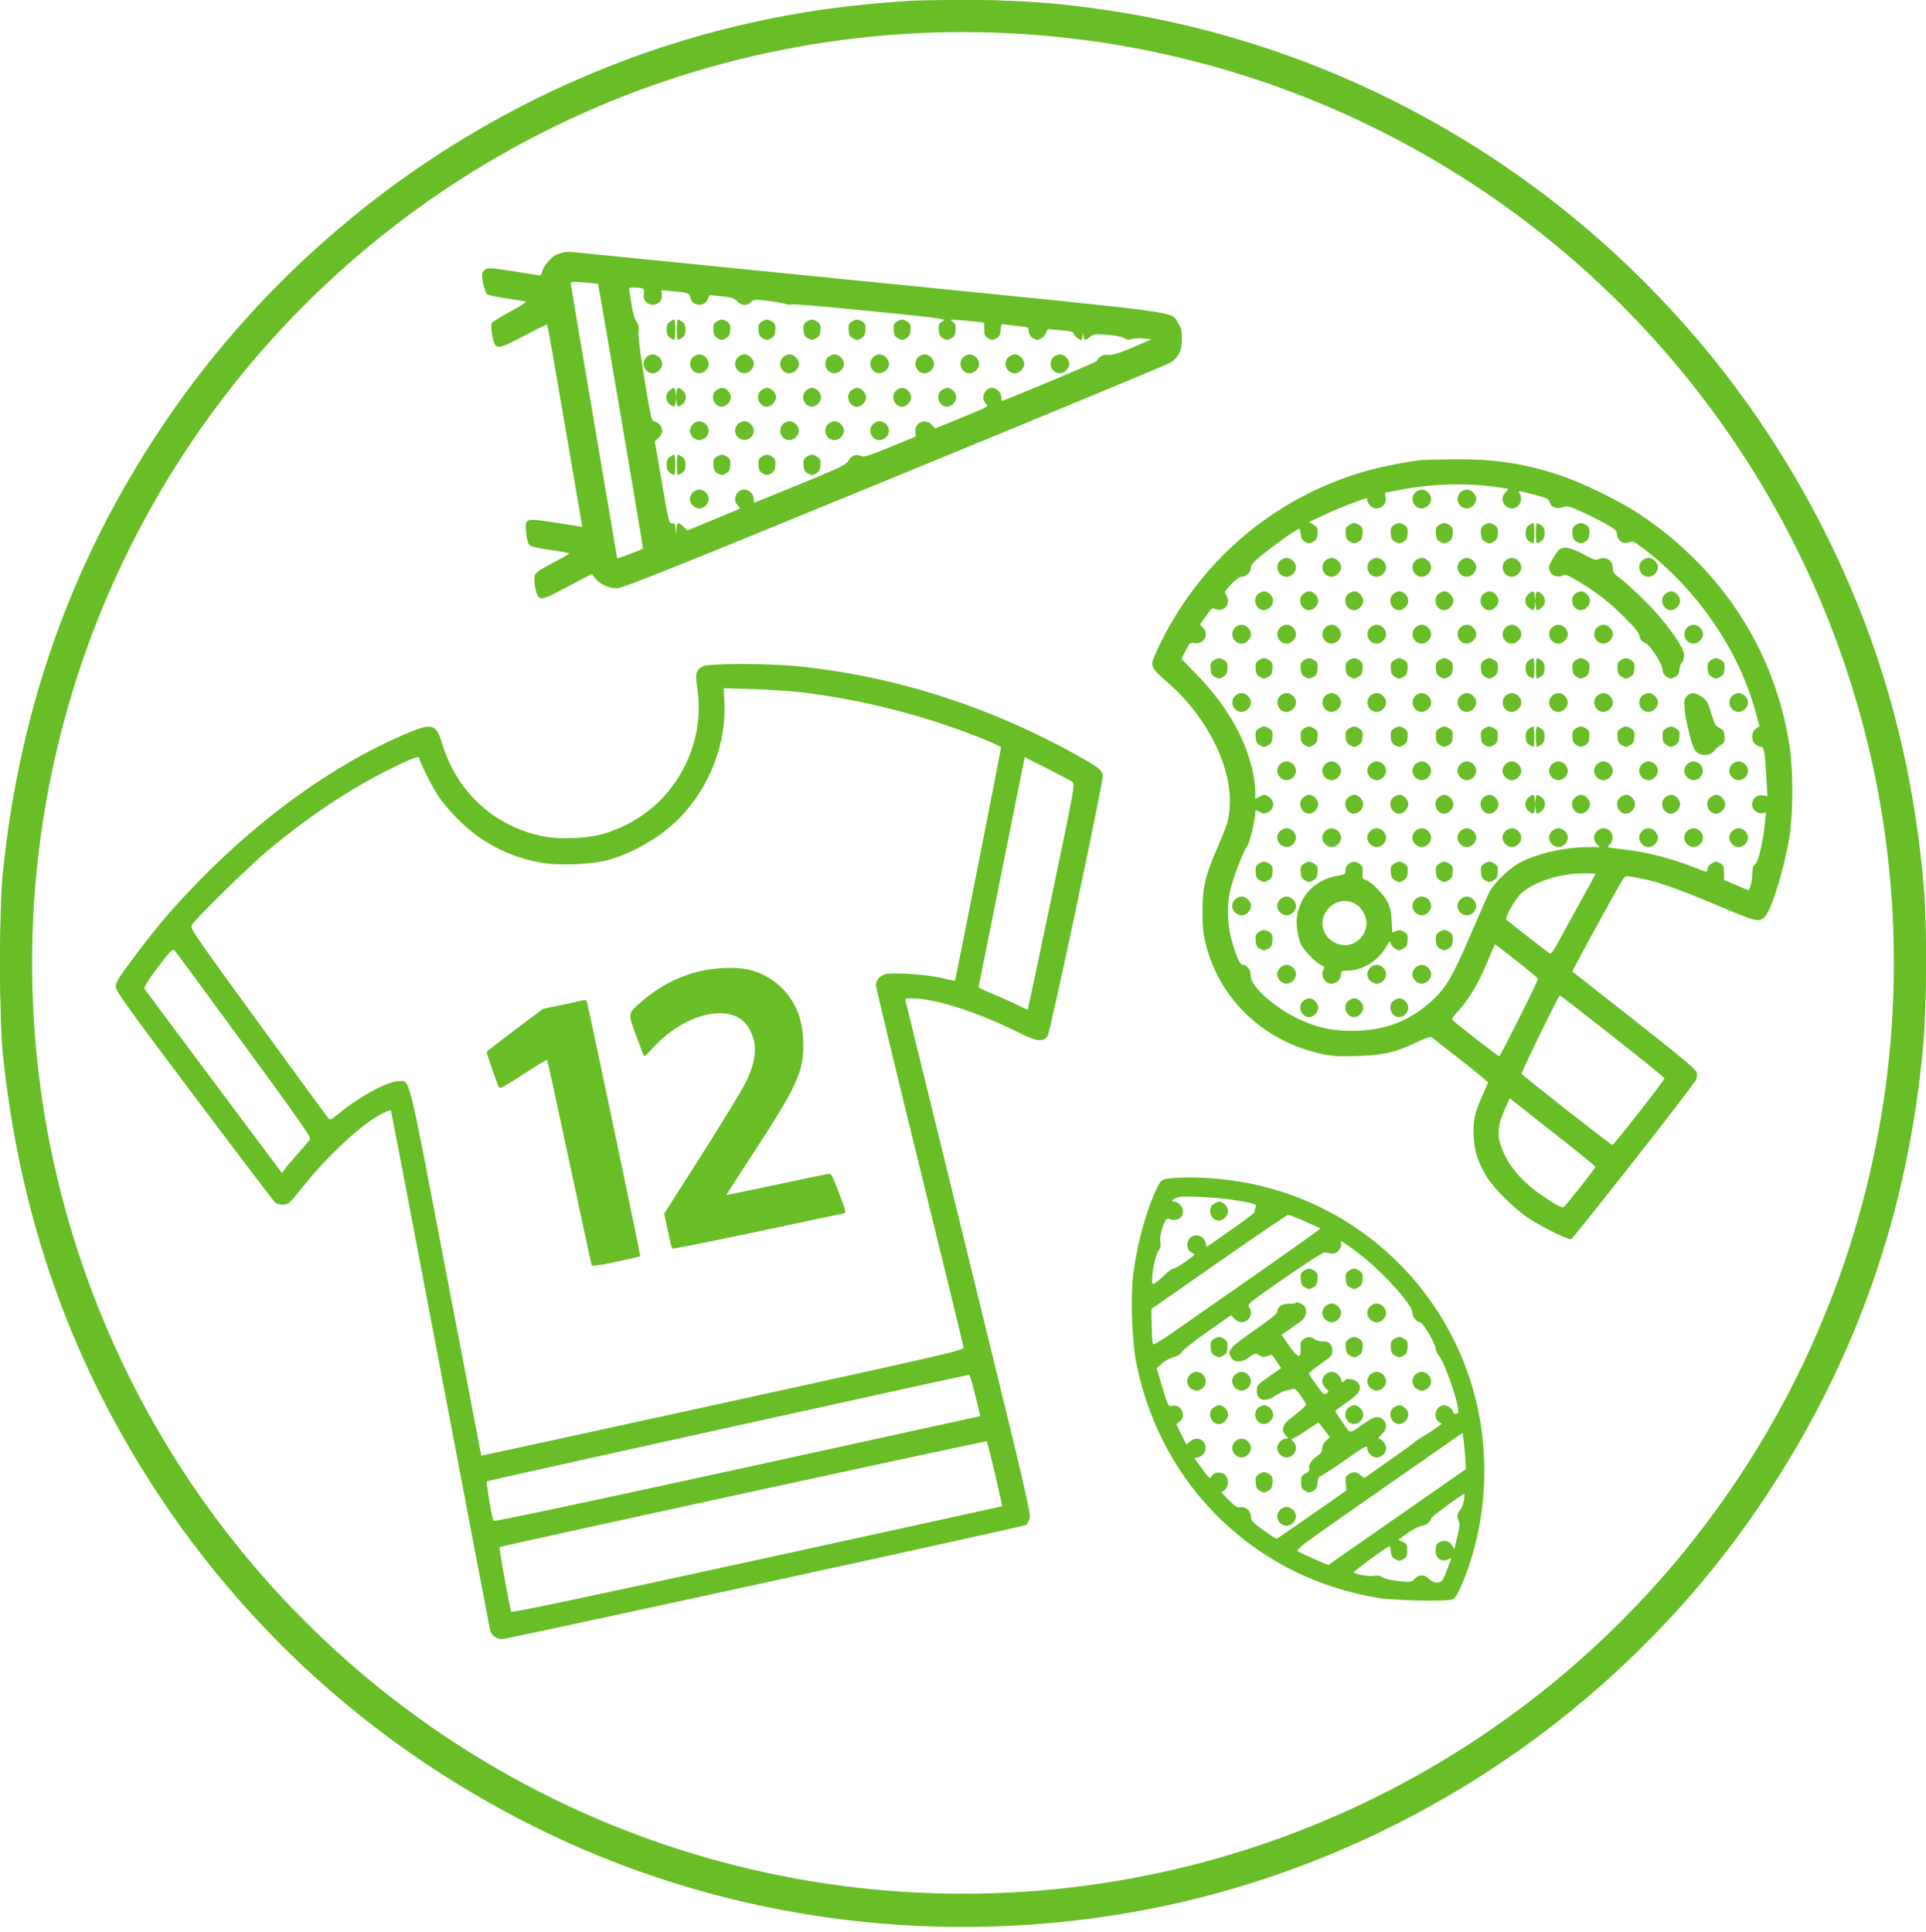
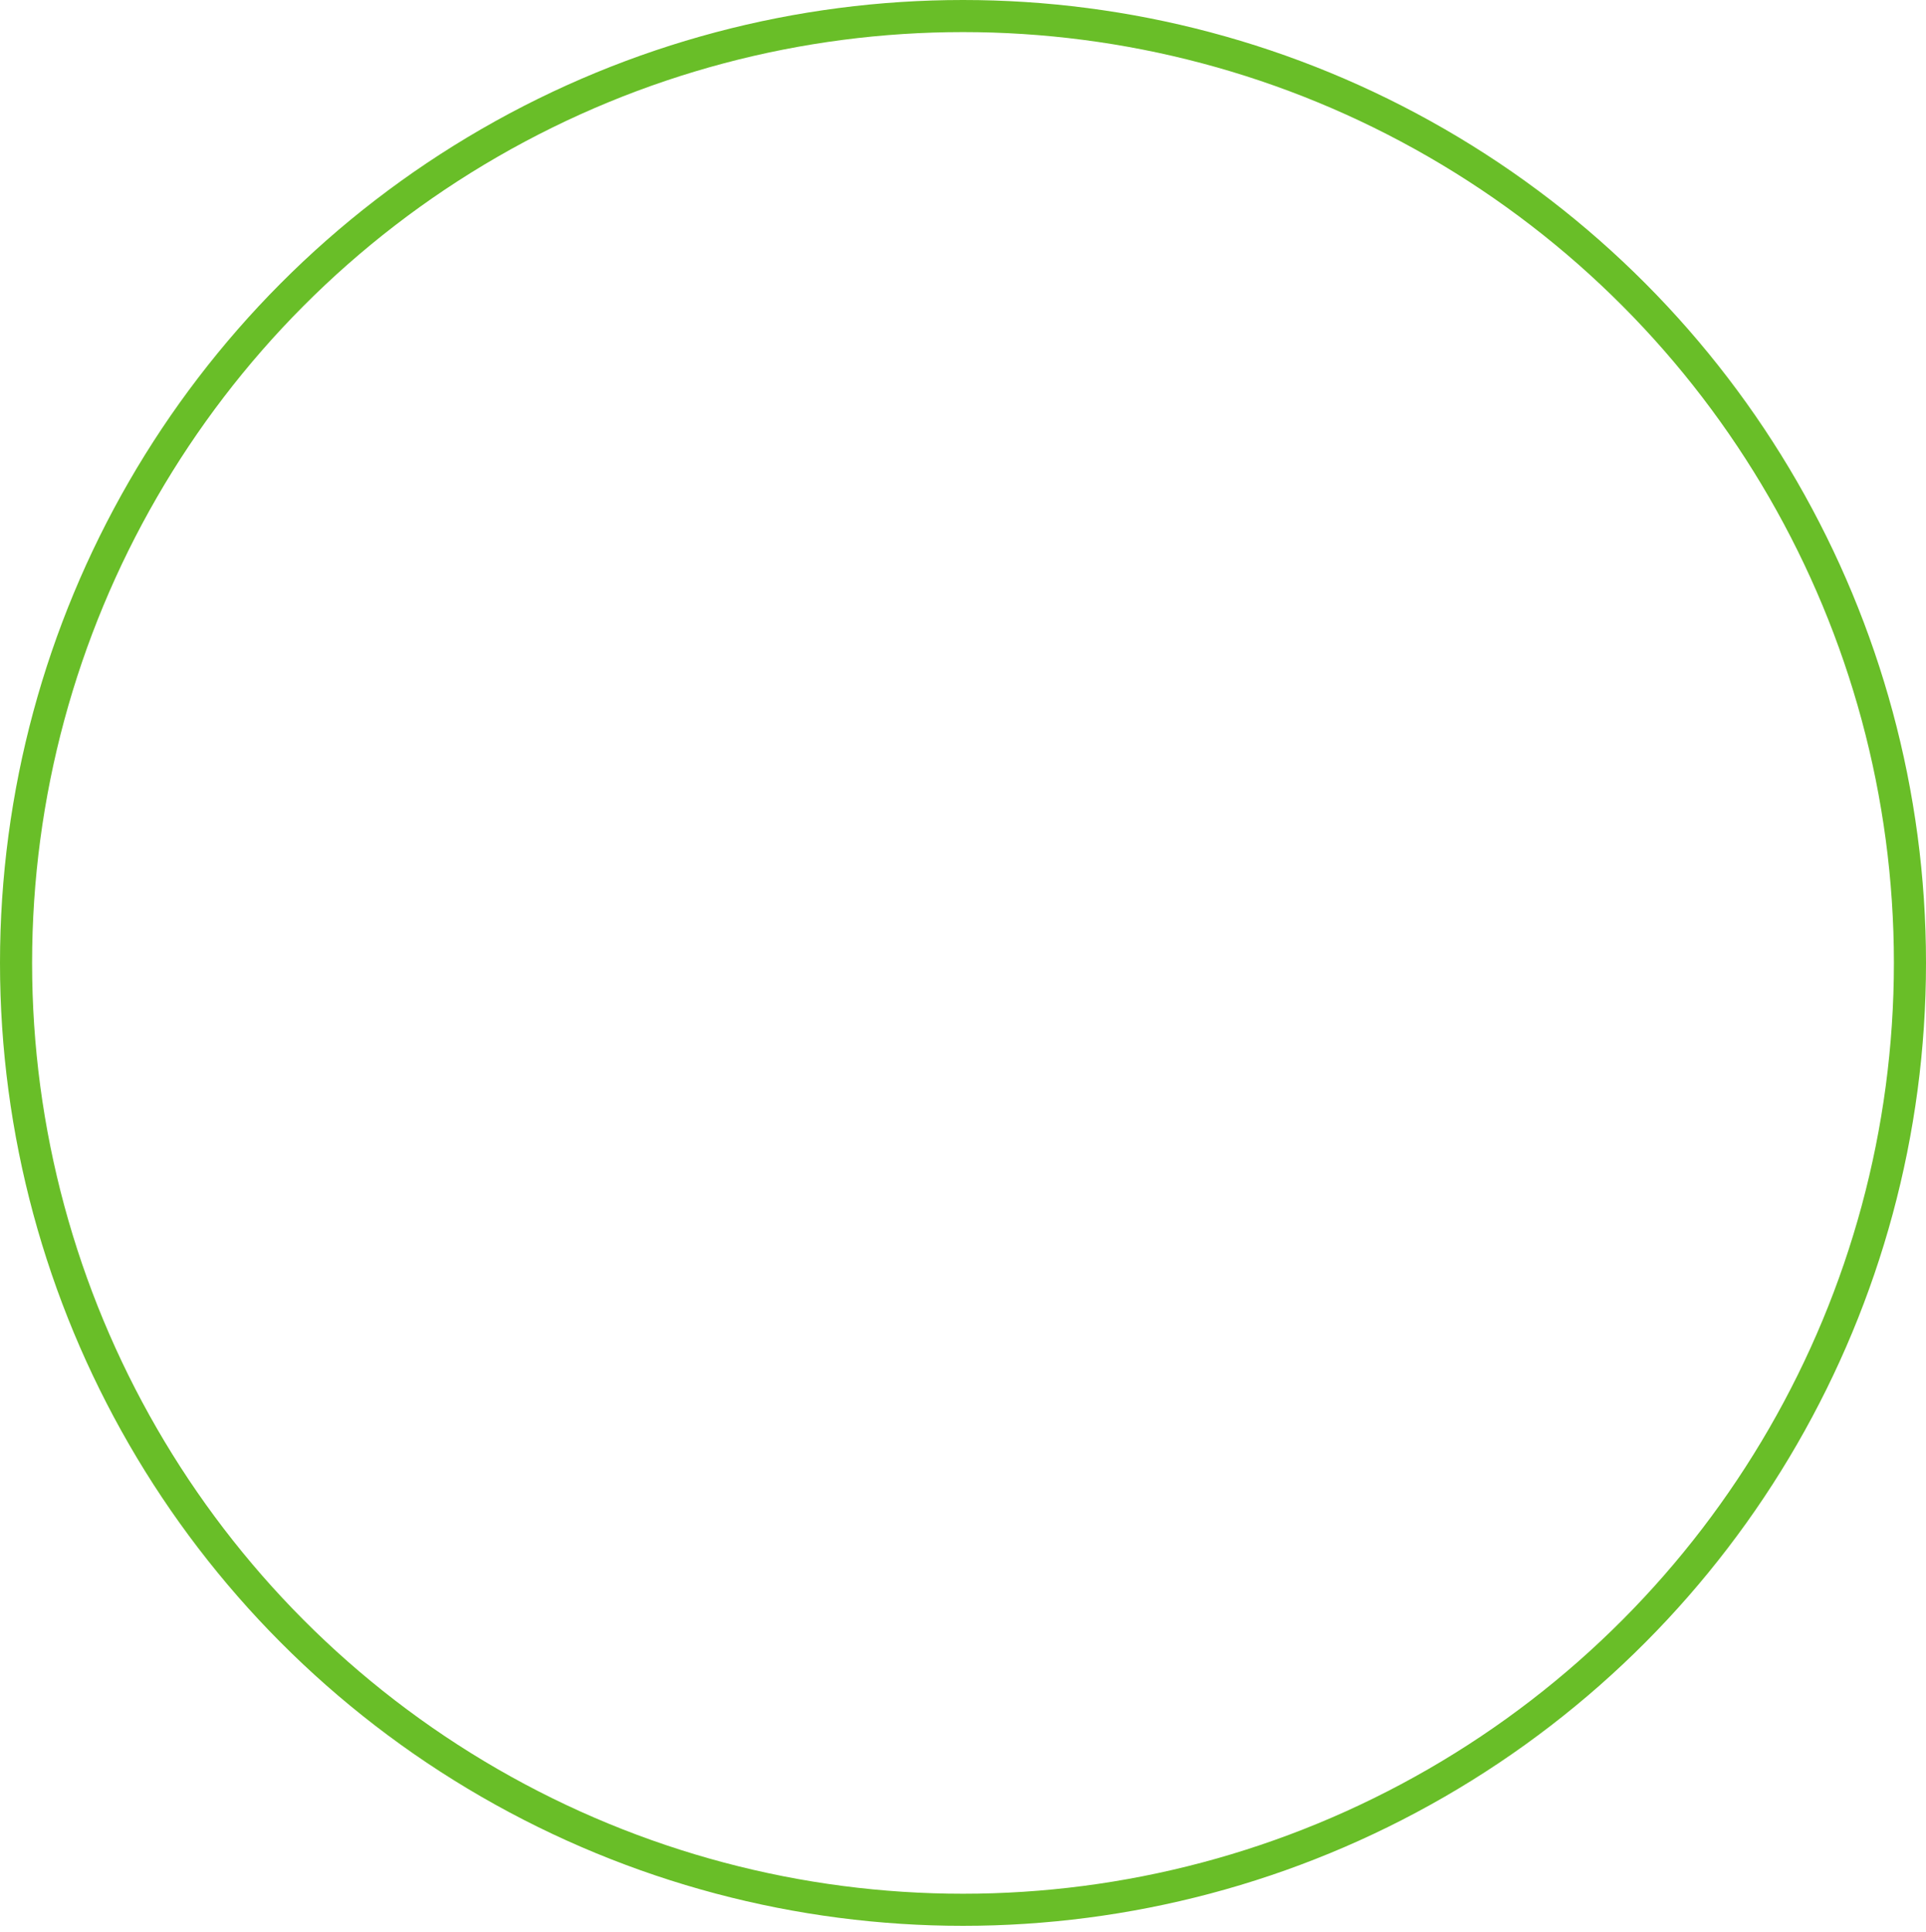
<svg xmlns="http://www.w3.org/2000/svg" fill="none" height="301" viewBox="0 0 300 301" width="300">
  <circle cx="150" cy="150" r="147.5" stroke="#69be28" stroke-width="5" />
-   <path clip-rule="evenodd" d="m141.871.113c-10.036.68-17.012 1.649-25.227 3.503-37.24 8.406-70.258 31.141-91.544 63.034-13.967 20.927-22.045 43.647-24.667 69.385-.579 5.681-.576 22.367.005 28.075 2.081 20.456 7.734 39.298 16.941 56.467 14.95 27.878 37.517 49.814 65.798 63.956 28.262 14.133 60.791 18.875 92.428 13.475 40.156-6.853 76.457-30.441 99.096-64.391 14.421-21.626 22.557-44.858 24.898-71.092.478-5.357.543-18.517.118-23.66-1.706-20.613-6.734-38.704-15.669-56.375-21.903-43.315-63.331-73.491-110.933-80.803-8.214-1.262-14.916-1.737-23.734-1.683-3.57.022-6.95.071-7.51.109zm20.829 4.487c18.775 1.697 36.431 6.74 53.093 15.166 14.485 7.325 27.171 16.638 38.602 28.34 34.038 34.844 48.358 83.917 38.463 131.806-3.609 17.465-10.858 34.985-20.678 49.974-21.572 32.929-55.398 55.764-93.866 63.368-21.442 4.238-43.487 3.627-64.631-1.79-29.454-7.547-55.788-24.13-75.502-47.546-17.534-20.827-28.832-46.045-32.71-73.016-1.69-11.75-1.934-24.912-.677-36.452 4.384-40.228 24.834-76.312 57.154-100.85 22.823-17.327 50.235-27.457 79.356-29.324 4.467-.287 16.688-.102 21.395.324zm-75.054 34.741c-.373.091-.894.282-1.158.423-.757.407-1.905 1.835-2.048 2.546-.111.557-.215.634-.726.542-.328-.059-2.176-.352-4.106-.65-3.101-.479-3.569-.503-4.019-.215-.28.179-.509.514-.509.743 0 .987.485 2.876.799 3.11.188.14 1.536.427 2.997.639s2.809.435 2.996.496c.199.066-.776.706-2.356 1.547-1.483.789-2.791 1.606-2.908 1.814-.251.449.136 2.95.53 3.425.467.562 1.172.333 4.605-1.498 1.859-.992 3.429-1.754 3.489-1.695.059.06 1.258 6.859 2.663 15.109 1.406 8.251 2.613 15.314 2.684 15.697l.128.696-4.008-.625c-4.974-.775-4.942-.784-4.756 1.435.08.96.273 1.742.488 1.98.255.282 1.185.51 3.294.808 1.616.229 2.939.476 2.939.549 0 .073-1.044.681-2.321 1.35-2.922 1.532-3.115 1.699-3.108 2.712.008 1.164.364 2.546.714 2.768.561.356.987.197 4.605-1.72l3.619-1.917.548.7c.698.891 2.116 1.537 3.388 1.544.802.004 9.084-3.317 43.244-17.341 23.238-9.54 42.566-17.554 42.951-17.809 1.306-.865 1.791-1.86 1.791-3.674 0-1.376-.091-1.755-.608-2.536-1.225-1.851 2.308-1.38-47.959-6.395-24.966-2.491-45.8-4.573-46.298-4.627-.498-.054-1.211-.023-1.585.069zm5.501 4.884c.091.083 7.071 41.165 7.005 41.227-.176.164-4.016 1.621-4.016 1.524 0-.066-1.63-9.688-3.623-21.382-1.992-11.694-3.623-21.373-3.623-21.509 0-.172.636-.197 2.094-.084 1.152.089 2.124.19 2.161.223zm6.916.699c.246.094.307.339.219.88-.092.569-.006.864.357 1.228.995.995 2.662.217 2.462-1.148l-.1-.676 1.606.144c2.622.236 2.782.293 2.932 1.041.259 1.295 2.165 1.481 2.688.262.146-.339.276-.639.29-.668.013-.028.869.045 1.902.163 1.563.178 1.967.31 2.409.787.638.688 1.517.742 2.128.131.411-.411.593-.426 2.547-.218 1.157.123 2.378.332 2.712.464.334.132.895.182 1.245.111.351-.071 5.907.404 12.348 1.054 11.502 1.162 11.698 1.19 11.024 1.576-.617.354-.679.489-.616 1.351.056.773.19 1.025.692 1.305.56.312.686.312 1.246 0 .497-.277.636-.534.691-1.28.056-.759-.029-1.006-.453-1.317-.502-.369-.457-.378 1.177-.238.934.08 2.156.202 2.717.27l1.018.125v1.044c0 .902.085 1.091.623 1.394.56.315.685.315 1.245.003.504-.281.636-.531.693-1.317.067-.918.103-.964.679-.856.335.063 1.291.179 2.124.258 1.499.142 1.516.151 1.585.856.049.5.255.815.693 1.059.556.31.687.31 1.235.004.338-.189.676-.596.751-.906.076-.309.284-.545.462-.524.179.022 1.115.107 2.08.189 1.253.107 1.754.238 1.754.458 0 .3.832 1.012 1.183 1.012.097 0 .191-.28.21-.623l.034-.623.094.623c.113.748.27.769 1.061.146.556-.437.776-.463 2.685-.312 1.247.099 2.296.306 2.618.517.398.261.695.297 1.138.142.33-.116 1.16-.155 1.845-.086l1.245.124-.905.406c-3.568 1.6-5.134 2.14-5.863 2.022-.73-.119-1.47.297-1.75.983-.068.165-14.443 6.189-14.77 6.189-.048 0-.088-.274-.088-.609 0-.665-.757-1.429-1.415-1.429-1.225 0-1.882 1.746-.943 2.506.458.371.345.435-3.739 2.107l-4.212 1.724-.523-.565c-1.019-1.099-2.69-.383-2.542 1.089l.072.718-4.004 1.646c-3.548 1.458-4.071 1.616-4.585 1.381-.748-.341-1.561.005-1.977.84-.257.516-1.356 1.038-7.415 3.523-3.912 1.604-7.147 2.917-7.188 2.917s-.075-.255-.075-.566-.204-.77-.453-1.019c-.249-.249-.708-.453-1.019-.453-1.262 0-1.916 1.593-1.021 2.489.45.45.45.451-.283.753-.403.166-2.275.939-4.159 1.717l-3.426 1.415-.583-.583c-.813-.814-1.05-.732-1.095.379l-.04.962-.086-.957c-.075-.821-.156-.95-.572-.906-.463.049-.534-.239-1.582-6.365l-1.097-6.417.576-.534c.327-.303.576-.784.576-1.111 0-.663-.719-1.482-1.302-1.482-.344 0-.537-.864-1.458-6.509-.667-4.084-1.017-6.86-.941-7.451.093-.715.013-1.097-.329-1.585-.266-.379-.561-1.386-.719-2.454-.147-.996-.322-2.04-.388-2.321-.109-.464-.038-.509.792-.509.501 0 1.065.059 1.253.131zm4.275 5.203c-.374.261-.504.58-.504 1.232 0 .653.13.971.504 1.232.276.194.582.352.679.352s.176-.713.176-1.585c0-.872-.079-1.585-.176-1.585s-.403.159-.679.352zm1.081 1.232c0 .872.079 1.585.176 1.585s.403-.159.679-.352c.374-.261.504-.58.504-1.232 0-.653-.13-.971-.504-1.232-.276-.194-.582-.352-.679-.352s-.176.713-.176 1.585zm6.152-1.224c-.42.294-.503.535-.447 1.295.055.747.193 1.003.691 1.28.559.312.686.312 1.245 0 .498-.277.637-.534.692-1.28.055-.76-.028-1.001-.447-1.295-.283-.199-.674-.361-.867-.361-.194 0-.584.162-.867.361zm7.018 0c-.419.294-.502.535-.446 1.295.054.747.193 1.003.691 1.28.559.312.686.312 1.245 0 .498-.277.637-.534.691-1.28.056-.76-.027-1.001-.446-1.295-.284-.199-.674-.361-.868-.361-.193 0-.583.162-.867.361zm7.019 0c-.419.294-.502.535-.447 1.295.055.747.194 1.003.691 1.28.56.312.686.312 1.246 0 .498-.277.636-.534.691-1.28.056-.76-.027-1.001-.447-1.295-.283-.199-.673-.361-.867-.361-.193 0-.584.162-.867.361zm7.019 0c-.42.294-.503.535-.447 1.295.055.747.193 1.003.691 1.28.559.312.686.312 1.245 0 .498-.277.637-.534.692-1.28.055-.76-.028-1.001-.447-1.295-.283-.199-.674-.361-.867-.361-.194 0-.584.162-.867.361zm7.018 0c-.419.294-.502.535-.446 1.295.054.747.193 1.003.691 1.28.559.312.686.312 1.245 0 .498-.277.636-.534.691-1.28.056-.76-.027-1.001-.447-1.295-.283-.199-.673-.361-.867-.361-.193 0-.584.162-.867.361zm-38.98 5.526c-.897.897-.245 2.49 1.018 2.49.727 0 1.472-.745 1.472-1.472s-.745-1.472-1.472-1.472c-.311 0-.769.204-1.018.453zm7.245 0c-.897.897-.245 2.49 1.019 2.49.726 0 1.471-.745 1.471-1.472s-.745-1.472-1.471-1.472c-.312 0-.77.204-1.019.453zm7.018 0c-.896.897-.244 2.49 1.019 2.49.727 0 1.472-.745 1.472-1.472s-.745-1.472-1.472-1.472c-.311 0-.77.204-1.019.453zm7.019 0c-.897.897-.245 2.49 1.019 2.49.726 0 1.471-.745 1.471-1.472s-.745-1.472-1.471-1.472c-.312 0-.77.204-1.019.453zm7.019 0c-.897.897-.245 2.49 1.018 2.49.727 0 1.472-.745 1.472-1.472s-.745-1.472-1.472-1.472c-.311 0-.769.204-1.018.453zm7.018 0c-.897.897-.245 2.49 1.019 2.49.727 0 1.472-.745 1.472-1.472s-.745-1.472-1.472-1.472c-.311 0-.77.204-1.019.453zm7.019 0c-.897.897-.245 2.49 1.019 2.49.726 0 1.471-.745 1.471-1.472s-.745-1.472-1.471-1.472c-.312 0-.77.204-1.019.453zm7.018 0c-.896.897-.244 2.49 1.019 2.49.727 0 1.472-.745 1.472-1.472s-.745-1.472-1.472-1.472c-.311 0-.769.204-1.019.453zm7.019 0c-.897.897-.245 2.49 1.019 2.49.726 0 1.472-.745 1.472-1.472s-.746-1.472-1.472-1.472c-.311 0-.77.204-1.019.453zm7.019 0c-.897.897-.245 2.49 1.019 2.49.726 0 1.471-.745 1.471-1.472s-.745-1.472-1.471-1.472c-.312 0-.77.204-1.019.453zm-59.775 5.164c-.312.253-.506.66-.506 1.062 0 .402.194.809.506 1.062.706.572.867.518.972-.326l.091-.736.036.736c.041.84.23.905.945.326.312-.253.506-.66.506-1.062 0-.402-.194-.809-.506-1.062-.706-.572-.867-.518-.972.326l-.091.736-.036-.736c-.041-.841-.23-.905-.945-.326zm7.245 0c-.97.786-.343 2.534.909 2.534.681 0 1.415-.763 1.415-1.472s-.734-1.472-1.415-1.472c-.222 0-.631.184-.909.41zm7.019 0c-.971.786-.344 2.534.908 2.534.681 0 1.416-.763 1.416-1.472s-.735-1.472-1.416-1.472c-.221 0-.63.184-.908.41zm7.018 0c-.97.786-.343 2.534.909 2.534.681 0 1.415-.763 1.415-1.472s-.734-1.472-1.415-1.472c-.221 0-.63.184-.909.41zm7.019 0c-.97.786-.344 2.534.909 2.534.681 0 1.415-.763 1.415-1.472s-.734-1.472-1.415-1.472c-.222 0-.631.184-.909.41zm7.019 0c-.971.786-.344 2.534.908 2.534.681 0 1.415-.763 1.415-1.472s-.734-1.472-1.415-1.472c-.221 0-.63.184-.908.41zm7.018 0c-.97.786-.343 2.534.909 2.534.681 0 1.415-.763 1.415-1.472s-.734-1.472-1.415-1.472c-.221 0-.631.184-.909.41zm-38.712 5.25c-.249.249-.453.708-.453 1.019 0 .311.204.77.453 1.019.249.249.707.453 1.019.453.311 0 .769-.204 1.018-.453.249-.249.453-.708.453-1.019 0-.311-.204-.77-.453-1.019-.249-.249-.707-.453-1.018-.453-.312 0-.77.204-1.019.453zm7.018 0c-.249.249-.452.708-.452 1.019 0 .311.203.77.452 1.019.897.897 2.491.245 2.491-1.019 0-.727-.745-1.472-1.472-1.472-.311 0-.77.204-1.019.453zm7.019 0c-.897.897-.245 2.49 1.019 2.49.726 0 1.471-.745 1.471-1.472 0-.727-.745-1.472-1.471-1.472-.312 0-.77.204-1.019.453zm7.019 0c-.897.897-.245 2.49 1.018 2.49.727 0 1.472-.745 1.472-1.472 0-.727-.745-1.472-1.472-1.472-.311 0-.769.204-1.018.453zm7.018 0c-.897.897-.245 2.49 1.019 2.49.727 0 1.472-.745 1.472-1.472 0-.727-.745-1.472-1.472-1.472-.311 0-.77.204-1.019.453zm-31.646 5.107c-.374.261-.504.58-.504 1.232 0 .653.13.971.504 1.232.276.194.582.352.679.352s.176-.713.176-1.585c0-.872-.079-1.585-.176-1.585s-.403.159-.679.352zm1.081 1.232c0 .872.079 1.585.176 1.585s.403-.159.679-.352c.374-.261.504-.58.504-1.232 0-.653-.13-.971-.504-1.232-.276-.194-.582-.352-.679-.352s-.176.713-.176 1.585zm6.152-1.224c-.42.294-.503.535-.447 1.295.055.747.193 1.003.691 1.28.559.312.686.312 1.245 0 .498-.277.637-.534.692-1.28.055-.76-.028-1.001-.447-1.295-.283-.199-.674-.361-.867-.361-.194 0-.584.162-.867.361zm7.018 0c-.419.294-.502.535-.446 1.295.054.747.193 1.003.691 1.28.559.312.686.312 1.245 0 .498-.277.637-.534.691-1.28.056-.76-.027-1.001-.446-1.295-.284-.199-.674-.361-.868-.361-.193 0-.583.162-.867.361zm7.019 0c-.419.294-.502.535-.447 1.295.055.747.194 1.003.691 1.28.56.312.686.312 1.246 0 .498-.277.636-.534.691-1.28.056-.76-.027-1.001-.447-1.295-.283-.199-.673-.361-.867-.361-.193 0-.584.162-.867.361zm95.845.477c-1.908.175-6.213 1.016-8.51 1.662-13.981 3.933-25.484 13.462-32.023 26.526-.806 1.61-1.462 3.15-1.458 3.421.013.781.445 1.345 2.149 2.803 7.619 6.518 11.637 16.37 9.31 22.822-.18.499-.854 2.129-1.498 3.623-1.708 3.958-2.134 5.895-2.119 9.622.011 2.526.113 3.435.59 5.235 2.268 8.574 9.257 15.026 18.25 16.848 1.485.301 2.644.36 5.321.272 4.026-.134 5.937-.576 9.157-2.122 1.384-.664 2.204-.941 2.377-.805.146.114 2.176 1.705 4.51 3.534 2.335 1.83 4.246 3.41 4.246 3.512s-.354.961-.785 1.908c-1.288 2.824-1.55 4.015-1.429 6.47.116 2.364.616 3.922 2.02 6.291 1.002 1.692 4.176 4.869 6.342 6.348 2.062 1.409 6.382 3.556 6.819 3.389.423-.163 19.208-24.128 19.483-24.857.122-.322.157-.843.077-1.158-.104-.415-2.804-2.661-9.764-8.125l-9.621-7.551 1.262-2.387c1.871-3.537 6.349-11.602 6.728-12.114.322-.437.364-.438 2.411-.046 2.99.574 5.911 1.594 12.38 4.327 6.033 2.549 6.367 2.624 7.275 1.635 1.049-1.143 3.08-7.865 3.814-12.625.541-3.512.543-10.229.003-13.789-2.259-14.896-10.566-27.743-23.469-36.297-3.087-2.046-8.903-4.879-12.339-6.01-5.581-1.837-10.122-2.527-16.302-2.479-2.366.018-4.709.071-5.207.117zm11.434 4.17c1.058.138 1.958.281 1.999.319.042.038-.136.281-.396.541-.596.596-.604 1.471-.019 2.056 1.244 1.244 3.083-.281 2.24-1.857-.285-.532-.422-.547 2.778.303 1.471.391 1.757.546 1.875 1.015.2.799 1.083 1.146 2.038.801.694-.251.925-.2 2.762.615 1.103.489 2.82 1.342 3.816 1.895 1.613.896 1.819 1.085 1.883 1.725.099.996.971 1.565 1.875 1.224.609-.23.776-.154 2.392 1.085 8.342 6.396 14.794 15.87 17.367 25.501l.556 2.081-.546.358c-.752.492-.777 1.971-.043 2.485.277.194.67.353.874.353.437 0 .596.987.813 5.039l.143 2.661-.666-.133c-1.457-.291-2.343 1.527-1.196 2.455.32.259.744.386 1.077.322l.55-.105-.15 1.613c-.267 2.87-1.023 6.09-1.509 6.431-.334.234-.443.589-.457 1.484-.009.646-.136 1.498-.283 1.892l-.265.716-1.932-.816-1.932-.816.007-1.133c.007-1.003-.064-1.173-.615-1.485-.56-.317-.685-.318-1.245-.005-.343.191-.655.573-.695.849s-.136.502-.214.502-1.182-.407-2.454-.904c-2.965-1.16-6.836-2.152-9.712-2.49-1.245-.146-2.492-.31-2.77-.364-.505-.098-.505-.099-.057-.547.894-.894.239-2.487-1.022-2.487-.727 0-1.472.745-1.472 1.471 0 .312.204.77.453 1.019l.453.453-1.755.001c-3.784.003-8.286 1.054-10.924 2.55-1.564.887-3.852 3.144-4.525 4.462-.282.553-1.624 3.599-2.983 6.769-2.72 6.349-3.795 8.182-5.95 10.15-3.503 3.198-7.43 4.69-12.352 4.692-3.226.001-5.471-.483-8.289-1.784-3.914-1.809-7.706-5.22-7.597-6.835.053-.792-.577-1.666-1.202-1.666-.433 0-.831-.797-1.585-3.17-.823-2.591-.996-5.564-.473-8.159.381-1.895 2.16-6.549 2.779-7.27.32-.373 1.197-4.099 1.197-5.084 0-.511.014-.514.656-.145.54.31.76.328 1.252.104 1.152-.525 1.178-1.901.047-2.539-.542-.306-.669-.302-1.278.046l-.677.385v-1.101c0-.606-.143-1.849-.319-2.763-1.002-5.216-4.02-10.572-8.656-15.358l-2.523-2.605.652-1.288c.632-1.249.675-1.284 1.422-1.163 1.44.234 2.292-1.398 1.265-2.425l-.461-.461.929-1.325c.893-1.272.954-1.315 1.57-1.082 1.253.473 2.311-.788 1.681-2.002-.173-.334-.314-.65-.314-.704s.472-.602 1.05-1.219c.685-.733 1.235-1.122 1.584-1.122.688 0 1.441-.753 1.441-1.441 0-.391.46-.916 1.702-1.944 1.749-1.446 5.495-4.087 5.798-4.087.094 0 .202.379.241.842.054.644.216.923.693 1.189.559.311.686.311 1.245-0.0.501-.279.636-.533.692-1.297.062-.852-.003-.995-.626-1.373l-.695-.423 2.437-1.142c1.985-.93 6.134-2.55 6.531-2.55.052 0 .095.153.095.34s.203.543.453.792c1.007 1.008 2.649.161 2.42-1.25l-.121-.746 2.532-.479c4.864-.92 9.82-1.07 14.64-.442zm-124.977.879c-.249.249-.453.708-.453 1.019s.204.77.453 1.019c.249.249.707.453 1.019.453.311 0 .769-.204 1.018-.453.249-.249.453-.708.453-1.019s-.204-.77-.453-1.019c-.249-.249-.707-.453-1.018-.453-.312 0-.77.204-1.019.453zm112.524 0c-.897.897-.245 2.49 1.019 2.49.727 0 1.472-.745 1.472-1.472s-.745-1.472-1.472-1.472c-.311 0-.77.204-1.019.453zm7.019 0c-.897.897-.245 2.49 1.019 2.49.726 0 1.471-.745 1.471-1.472s-.745-1.472-1.471-1.472c-.312 0-.77.204-1.019.453zm-17.395 5.115c-.419.294-.502.535-.447 1.295.055.747.194 1.003.691 1.281.56.311.686.311 1.246 0 .498-.277.636-.534.691-1.281.056-.76-.028-1.001-.447-1.295-.283-.199-.673-.361-.867-.361s-.584.162-.867.361zm7.019 0c-.42.294-.503.535-.447 1.295.055.747.193 1.003.691 1.281.559.311.686.311 1.245 0 .498-.277.637-.534.692-1.281.055-.76-.028-1.001-.447-1.295-.283-.199-.674-.361-.867-.361-.194 0-.584.162-.867.361zm7.018 0c-.419.294-.502.535-.447 1.295.055.747.194 1.003.692 1.281.559.311.686.311 1.245 0 .498-.277.636-.534.691-1.281.056-.76-.027-1.001-.447-1.295-.283-.199-.673-.361-.867-.361-.193 0-.584.162-.867.361zm7.019 0c-.42.294-.503.535-.447 1.295.055.747.193 1.003.691 1.281.56.311.686.311 1.246 0 .497-.277.636-.534.691-1.281.055-.76-.028-1.001-.447-1.295-.283-.199-.673-.361-.867-.361s-.584.162-.867.361zm7.03-.008c-.373.261-.503.58-.503 1.232 0 .653.13.971.503 1.232.277.194.583.352.68.352.096 0 .176-.713.176-1.585 0-.872-.08-1.585-.176-1.585-.097 0-.403.159-.68.352zm1.082 1.232c0 .872.079 1.585.176 1.585s.402-.159.679-.352c.373-.261.503-.58.503-1.232 0-.653-.13-.971-.503-1.232-.277-.194-.582-.352-.679-.352s-.176.713-.176 1.585zm6.151-1.224c-.419.294-.502.535-.446 1.295.055.747.193 1.003.691 1.281.559.311.686.311 1.245 0 .498-.277.637-.534.691-1.281.056-.76-.027-1.001-.446-1.295-.283-.199-.674-.361-.867-.361-.194 0-.584.162-.868.361zm-2.643 3.942c-.395.437-.696.904-1.264 1.963-.646 1.206.528 2.446 1.847 1.948.604-.228.832-.147 2.588.918 3.015 1.829 4.56 3.03 7.037 5.471 1.725 1.7 2.334 2.452 2.44 3.019.104.554.311.819.78.996.824.311 2.704 3.157 2.803 4.242.053.581.234.876.694 1.132.559.312.686.312 1.245 0 .473-.263.64-.546.692-1.171.038-.454.217-.947.397-1.096.179-.15.327-.649.327-1.109 0-.911-1.186-2.821-3.547-5.715-1.437-1.761-5.238-5.462-6.599-6.425-.769-.544-.94-.798-.944-1.401-.008-1.281-1.172-2.002-2.277-1.411-.344.184-.814.025-2.324-.792-2.127-1.15-3.224-1.31-3.895-.569zm-43.356 1.583c-.897.897-.244 2.49 1.019 2.49.727 0 1.472-.745 1.472-1.472 0-.727-.745-1.472-1.472-1.472-.311 0-.77.204-1.019.453zm7.019 0c-.897.897-.245 2.49 1.019 2.49.726 0 1.471-.745 1.471-1.472 0-.727-.745-1.472-1.471-1.472-.312 0-.77.204-1.019.453zm7.019 0c-.897.897-.245 2.49 1.018 2.49.727 0 1.472-.745 1.472-1.472 0-.727-.745-1.472-1.472-1.472-.311 0-.769.204-1.018.453zm7.018 0c-.897.897-.245 2.49 1.019 2.49.727 0 1.472-.745 1.472-1.472 0-.727-.745-1.472-1.472-1.472-.311 0-.77.204-1.019.453zm7.019 0c-.897.897-.245 2.49 1.019 2.49.726 0 1.471-.745 1.471-1.472 0-.727-.745-1.472-1.471-1.472-.312 0-.77.204-1.019.453zm7.018 0c-.896.897-.244 2.49 1.019 2.49.727 0 1.472-.745 1.472-1.472 0-.727-.745-1.472-1.472-1.472-.311 0-.77.204-1.019.453zm21.283 0c-.897.897-.245 2.49 1.019 2.49.726 0 1.471-.745 1.471-1.472 0-.727-.745-1.472-1.471-1.472-.312 0-.77.204-1.019.453zm-59.775 5.164c-.97.786-.343 2.534.909 2.534.681 0 1.415-.763 1.415-1.472s-.734-1.472-1.415-1.472c-.222 0-.631.184-.909.41zm7.019 0c-.971.786-.344 2.534.908 2.534.681 0 1.415-.763 1.415-1.472s-.734-1.472-1.415-1.472c-.221 0-.63.184-.908.41zm7.018 0c-.97.786-.343 2.534.909 2.534.681 0 1.415-.763 1.415-1.472s-.734-1.472-1.415-1.472c-.221 0-.63.184-.909.41zm7.019 0c-.971.786-.344 2.534.909 2.534.68 0 1.415-.763 1.415-1.472s-.735-1.472-1.415-1.472c-.222 0-.631.184-.909.41zm7.019 0c-.971.786-.344 2.534.908 2.534.681 0 1.415-.763 1.415-1.472s-.734-1.472-1.415-1.472c-.221 0-.63.184-.908.41zm7.018 0c-.97.786-.343 2.534.909 2.534.681 0 1.415-.763 1.415-1.472s-.734-1.472-1.415-1.472c-.221 0-.631.184-.909.41zm7.019 0c-.312.253-.506.66-.506 1.062 0 .402.194.809.506 1.062.706.572.866.518.971-.326l.092-.736.036.736c.041.841.229.905.945.326.312-.253.506-.66.506-1.062 0-.402-.194-.809-.506-1.062-.706-.572-.867-.518-.972.326l-.091.736-.036-.736c-.042-.84-.23-.905-.945-.326zm7.245 0c-.971.786-.344 2.534.909 2.534.68 0 1.415-.763 1.415-1.472s-.735-1.472-1.415-1.472c-.222 0-.631.184-.909.41zm14.037 0c-.97.786-.343 2.534.909 2.534.681 0 1.415-.763 1.415-1.472s-.734-1.472-1.415-1.472c-.222 0-.631.184-.909.41zm-67.013 5.25c-.897.897-.245 2.491 1.018 2.491.727 0 1.472-.745 1.472-1.472 0-.727-.745-1.472-1.472-1.472-.311 0-.769.204-1.018.453zm7.018 0c-.897.897-.244 2.491 1.019 2.491.727 0 1.472-.745 1.472-1.472 0-.727-.745-1.472-1.472-1.472-.311 0-.77.204-1.019.453zm7.019 0c-.897.897-.245 2.491 1.019 2.491.726 0 1.471-.745 1.471-1.472 0-.727-.745-1.472-1.471-1.472-.312 0-.77.204-1.019.453zm7.019 0c-.897.897-.245 2.491 1.018 2.491.727 0 1.472-.745 1.472-1.472 0-.727-.745-1.472-1.472-1.472-.311 0-.769.204-1.018.453zm7.018 0c-.897.897-.245 2.491 1.019 2.491.727 0 1.472-.745 1.472-1.472 0-.727-.745-1.472-1.472-1.472-.311 0-.77.204-1.019.453zm7.019 0c-.897.897-.245 2.491 1.019 2.491.726 0 1.471-.745 1.471-1.472 0-.727-.745-1.472-1.471-1.472-.312 0-.77.204-1.019.453zm7.018 0c-.896.897-.244 2.491 1.019 2.491.727 0 1.472-.745 1.472-1.472 0-.727-.745-1.472-1.472-1.472-.311 0-.77.204-1.019.453zm7.245 0c-.896.897-.244 2.491 1.019 2.491.727 0 1.472-.745 1.472-1.472 0-.727-.745-1.472-1.472-1.472-.311 0-.769.204-1.019.453zm7.019 0c-.897.897-.245 2.491 1.019 2.491.726 0 1.472-.745 1.472-1.472 0-.727-.746-1.472-1.472-1.472-.311 0-.77.204-1.019.453zm14.037 0c-.896.897-.244 2.491 1.019 2.491.727 0 1.472-.745 1.472-1.472 0-.727-.745-1.472-1.472-1.472-.311 0-.77.204-1.019.453zm-73.77 5.116c-.419.294-.502.535-.447 1.294.055.747.194 1.004.692 1.281.559.312.686.312 1.245 0 .498-.277.636-.534.691-1.281.056-.759-.027-1-.447-1.294-.283-.199-.673-.361-.867-.361-.193 0-.584.162-.867.361zm7.019 0c-.42.294-.503.535-.447 1.294.055.747.193 1.004.691 1.281.559.312.686.312 1.245 0 .498-.277.637-.534.692-1.281.055-.759-.028-1-.447-1.294-.283-.199-.674-.361-.867-.361-.194 0-.584.162-.867.361zm7.018 0c-.419.294-.502.535-.446 1.294.054.747.193 1.004.691 1.281.559.312.686.312 1.245 0 .498-.277.636-.534.691-1.281.056-.759-.027-1-.446-1.294-.284-.199-.674-.361-.868-.361-.193 0-.583.162-.867.361zm7.019 0c-.419.294-.502.535-.447 1.294.055.747.194 1.004.691 1.281.56.312.686.312 1.246 0 .498-.277.636-.534.691-1.281.056-.759-.028-1-.447-1.294-.283-.199-.673-.361-.867-.361s-.584.162-.867.361zm7.019 0c-.42.294-.503.535-.447 1.294.055.747.193 1.004.691 1.281.559.312.686.312 1.245 0 .498-.277.637-.534.692-1.281.055-.759-.028-1-.447-1.294-.283-.199-.674-.361-.867-.361-.194 0-.584.162-.867.361zm7.018 0c-.419.294-.502.535-.447 1.294.055.747.194 1.004.692 1.281.559.312.686.312 1.245 0 .498-.277.636-.534.691-1.281.056-.759-.027-1-.447-1.294-.283-.199-.673-.361-.867-.361-.193 0-.584.162-.867.361zm7.019 0c-.42.294-.503.535-.447 1.294.055.747.193 1.004.691 1.281.56.312.686.312 1.246 0 .497-.277.636-.534.691-1.281.055-.759-.028-1-.447-1.294-.283-.199-.673-.361-.867-.361s-.584.162-.867.361zm7.03-.008c-.373.261-.503.579-.503 1.232s.13.971.503 1.232c.277.194.583.353.68.353.096 0 .176-.713.176-1.585s-.08-1.585-.176-1.585c-.097 0-.403.159-.68.353zm1.082 1.232c0 .872.079 1.585.176 1.585s.402-.159.679-.353c.373-.261.503-.579.503-1.232s-.13-.971-.503-1.232c-.277-.194-.582-.353-.679-.353s-.176.713-.176 1.585zm6.151-1.224c-.419.294-.502.535-.446 1.294.055.747.193 1.004.691 1.281.559.312.686.312 1.245 0 .498-.277.637-.534.691-1.281.056-.759-.027-1-.446-1.294-.283-.199-.674-.361-.867-.361-.194 0-.584.162-.868.361zm7.019 0c-.419.294-.502.535-.447 1.294.055.747.194 1.004.692 1.281.559.312.686.312 1.245 0 .498-.277.636-.534.691-1.281.056-.759-.027-1-.447-1.294-.283-.199-.673-.361-.867-.361-.193 0-.584.162-.867.361zm14.037 0c-.419.294-.502.535-.446 1.294.054.747.193 1.004.691 1.281.559.312.686.312 1.245 0 .498-.277.637-.534.691-1.281.056-.759-.027-1-.446-1.294-.284-.199-.674-.361-.868-.361-.193 0-.583.162-.867.361zm-156.882.882c-1.089.473-1.309 1.146-.996 3.041.856 5.187-.274 10.385-3.22 14.814-2.679 4.026-6.685 6.921-11.502 8.312-2.381.688-6.732.847-9.244.338-7.625-1.545-13.411-6.864-15.727-14.458-.975-3.197-1.557-3.305-6.402-1.185-10.533 4.607-21.587 12.523-31.19 22.337-4.387 4.483-6.462 6.906-10.439 12.188-2.348 3.118-2.805 3.854-2.805 4.519 0 .698 1.494 2.783 12.256 17.104 6.741 8.971 12.415 16.438 12.609 16.593.194.156.737.283 1.207.283.822 0 .941-.107 3.07-2.773 4.046-5.066 9.314-9.912 12.446-11.448.654-.321 1.225-.538 1.269-.483.044.056 3.518 18.236 7.722 40.401 4.203 22.166 7.693 40.483 7.756 40.705.194.692 1.031 1.294 1.798 1.294.78 0 81.192-17.523 81.618-17.785.139-.086.393-.493.565-.905.298-.712-.163-2.693-9.432-40.556-5.359-21.894-9.796-39.986-9.86-40.203-.098-.336.039-.397.889-.397 3.644 0 10.345 2.141 16.735 5.345 2.824 1.417 3.791 1.533 4.498.542.415-.582 8.585-39.076 8.585-40.448 0-.827-.489-1.298-2.604-2.51-14.247-8.165-29.556-13.138-45.168-14.671-4.419-.434-13.43-.43-14.434.006zm15.226 4.071c9.443 1.128 19.007 3.557 27.905 7.086 1.774.704 3.229 1.386 3.234 1.515.009.273-7.079 36.195-7.165 36.313-.032.044-1.007-.148-2.167-.427-2.168-.52-7.485-.876-8.664-.58-.851.213-1.483.94-1.483 1.707 0 .366 3.056 13.093 6.791 28.281 3.736 15.188 6.817 27.843 6.849 28.121.056.493-.879.711-37.517 8.726-20.667 4.522-37.586 8.2-37.599 8.175-.013-.026-2.485-12.926-5.494-28.668-6.049-31.645-5.561-29.678-7.362-29.678-1.676 0-6.147 2.417-9.305 5.032-1.088.9-1.389 1.051-1.616.811-.153-.163-5.084-6.904-10.956-14.98-10.637-14.627-10.676-14.685-10.308-15.246.737-1.125 9.117-9.322 11.865-11.606 6.803-5.654 13.489-10.038 20.104-13.183 2.792-1.328 3.456-1.531 3.456-1.061 0 .491 1.987 4.449 2.954 5.885.535.794 1.788 2.283 2.783 3.31 3.587 3.696 7.926 6.028 12.984 6.979 2.742.515 7.783.349 10.485-.346 3.873-.996 8.357-3.596 11.22-6.505 4.756-4.832 7.432-11.757 7.06-18.27l-.115-2.019 4.558.138c2.507.076 5.883.297 7.502.49zm67.583.573c-.897.896-.245 2.49 1.018 2.49.727 0 1.472-.745 1.472-1.472 0-.726-.745-1.471-1.472-1.471-.311 0-.769.204-1.018.453zm7.018 0c-.897.896-.244 2.49 1.019 2.49.727 0 1.472-.745 1.472-1.472 0-.726-.745-1.471-1.472-1.471-.311 0-.77.204-1.019.453zm7.019 0c-.897.896-.245 2.49 1.019 2.49.726 0 1.471-.745 1.471-1.472 0-.726-.745-1.471-1.471-1.471-.312 0-.77.204-1.019.453zm7.019 0c-.897.896-.245 2.49 1.018 2.49.727 0 1.472-.745 1.472-1.472 0-.726-.745-1.471-1.472-1.471-.311 0-.769.204-1.018.453zm7.018 0c-.897.896-.245 2.49 1.019 2.49.727 0 1.472-.745 1.472-1.472 0-.726-.745-1.471-1.472-1.471-.311 0-.77.204-1.019.453zm7.019 0c-.897.896-.245 2.49 1.019 2.49.726 0 1.471-.745 1.471-1.472 0-.726-.745-1.471-1.471-1.471-.312 0-.77.204-1.019.453zm7.018 0c-.896.896-.244 2.49 1.019 2.49.727 0 1.472-.745 1.472-1.472 0-.726-.745-1.471-1.472-1.471-.311 0-.77.204-1.019.453zm7.245 0c-.896.896-.244 2.49 1.019 2.49.727 0 1.472-.745 1.472-1.472 0-.726-.745-1.471-1.472-1.471-.311 0-.769.204-1.019.453zm7.019 0c-.897.896-.245 2.49 1.019 2.49.726 0 1.472-.745 1.472-1.472 0-.726-.746-1.471-1.472-1.471-.311 0-.77.204-1.019.453zm7.019 0c-.897.896-.245 2.49 1.019 2.49.726 0 1.471-.745 1.471-1.472 0-.726-.745-1.471-1.471-1.471-.312 0-.77.204-1.019.453zm7 .018c-.402.402-.457.678-.375 1.868.102 1.496.909 4.996 1.431 6.213.546 1.272 2.33 1.51 3.205.429.219-.271.684-.677 1.034-.902.554-.356.626-.529.566-1.357-.059-.81-.173-.998-.78-1.288-.624-.298-.783-.579-1.295-2.285-.515-1.717-.686-2.017-1.452-2.547-1.045-.725-1.704-.761-2.334-.131zm7.037-.018c-.897.896-.245 2.49 1.019 2.49.726 0 1.471-.745 1.471-1.472 0-.726-.745-1.471-1.471-1.471-.311 0-.77.204-1.019.453zm-73.77 5.115c-.42.294-.503.535-.447 1.295.055.746.193 1.003.691 1.28.559.312.686.312 1.245 0 .498-.277.637-.534.692-1.28.055-.76-.028-1.001-.447-1.295-.283-.199-.674-.361-.867-.361-.194 0-.584.162-.867.361zm7.018 0c-.419.294-.502.535-.446 1.295.054.746.193 1.003.691 1.28.559.312.686.312 1.245 0 .498-.277.636-.534.691-1.28.056-.76-.027-1.001-.446-1.295-.284-.199-.674-.361-.868-.361-.193 0-.583.162-.867.361zm7.019 0c-.419.294-.502.535-.447 1.295.055.746.194 1.003.691 1.28.56.312.686.312 1.246 0 .498-.277.636-.534.691-1.28.056-.76-.028-1.001-.447-1.295-.283-.199-.673-.361-.867-.361s-.584.162-.867.361zm7.019 0c-.42.294-.503.535-.447 1.295.055.746.193 1.003.691 1.28.559.312.686.312 1.245 0 .498-.277.637-.534.692-1.28.055-.76-.028-1.001-.447-1.295-.283-.199-.674-.361-.867-.361-.194 0-.584.162-.867.361zm7.018 0c-.419.294-.502.535-.447 1.295.055.746.194 1.003.692 1.28.559.312.686.312 1.245 0 .498-.277.636-.534.691-1.28.056-.76-.027-1.001-.447-1.295-.283-.199-.673-.361-.867-.361-.193 0-.584.162-.867.361zm7.019 0c-.42.294-.503.535-.447 1.295.055.746.193 1.003.691 1.28.56.312.686.312 1.246 0 .497-.277.636-.534.691-1.28.055-.76-.028-1.001-.447-1.295-.283-.199-.673-.361-.867-.361s-.584.162-.867.361zm7.03-.008c-.373.261-.503.579-.503 1.232s.13.971.503 1.232c.277.194.583.353.68.353.096 0 .176-.713.176-1.585s-.08-1.585-.176-1.585c-.097 0-.403.159-.68.353zm1.082 1.232c0 .872.079 1.585.176 1.585s.402-.159.679-.353c.373-.261.503-.579.503-1.232s-.13-.971-.503-1.232c-.277-.194-.582-.353-.679-.353s-.176.713-.176 1.585zm6.151-1.224c-.419.294-.502.535-.446 1.295.055.746.193 1.003.691 1.28.559.312.686.312 1.245 0 .498-.277.637-.534.691-1.28.056-.76-.027-1.001-.446-1.295-.283-.199-.674-.361-.867-.361-.194 0-.584.162-.868.361zm7.019 0c-.419.294-.502.535-.447 1.295.055.746.194 1.003.692 1.28.559.312.686.312 1.245 0 .498-.277.636-.534.691-1.28.056-.76-.027-1.001-.447-1.295-.283-.199-.673-.361-.867-.361-.193 0-.584.162-.867.361zm7.019 0c-.42.294-.503.535-.447 1.295.055.746.193 1.003.691 1.28.559.312.686.312 1.245 0 .498-.277.637-.534.692-1.28.055-.76-.028-1.001-.447-1.295-.283-.199-.674-.361-.867-.361-.194 0-.584.162-.867.361zm-92.345 8.292c.387.286.217 1.218-3.26 17.842-2.018 9.648-3.694 17.573-3.725 17.612-.03.04-.804-.306-1.72-.767-.915-.461-2.632-1.231-3.815-1.711-1.183-.479-2.139-.949-2.124-1.044.015-.094 1.637-8.189 3.604-17.989l3.576-17.817 3.528 1.787c1.941.982 3.712 1.922 3.936 2.087zm32.308-2.766c-.249.249-.453.707-.453 1.019 0 .311.204.769.453 1.018s.708.453 1.019.453.77-.204 1.019-.453.453-.707.453-1.018c0-.312-.204-.77-.453-1.019s-.708-.453-1.019-.453-.77.204-1.019.453zm7.019 0c-.249.249-.453.707-.453 1.019 0 .311.204.769.453 1.018s.707.453 1.019.453c.311 0 .77-.204 1.019-.453s.452-.707.452-1.018c0-.312-.203-.77-.452-1.019s-.708-.453-1.019-.453c-.312 0-.77.204-1.019.453zm7.019 0c-.25.249-.453.707-.453 1.019 0 .311.203.769.453 1.018.249.249.707.453 1.018.453.312 0 .77-.204 1.019-.453s.453-.707.453-1.018c0-.312-.204-.77-.453-1.019s-.707-.453-1.019-.453c-.311 0-.769.204-1.018.453zm7.018 0c-.249.249-.453.707-.453 1.019 0 .311.204.769.453 1.018s.708.453 1.019.453.77-.204 1.019-.453.453-.707.453-1.018c0-.312-.204-.77-.453-1.019s-.708-.453-1.019-.453-.77.204-1.019.453zm7.019 0c-.249.249-.453.707-.453 1.019 0 .311.204.769.453 1.018s.707.453 1.019.453c.311 0 .769-.204 1.018-.453.25-.249.453-.707.453-1.018 0-.312-.203-.77-.453-1.019-.249-.249-.707-.453-1.018-.453-.312 0-.77.204-1.019.453zm7.018 0c-.249.249-.452.707-.452 1.019 0 .311.203.769.452 1.018s.708.453 1.019.453c.312 0 .77-.204 1.019-.453s.453-.707.453-1.018c0-.312-.204-.77-.453-1.019s-.707-.453-1.019-.453c-.311 0-.77.204-1.019.453zm7.245 0c-.249.249-.452.707-.452 1.019 0 .311.203.769.452 1.018.25.249.708.453 1.019.453.312 0 .77-.204 1.019-.453s.453-.707.453-1.018c0-.312-.204-.77-.453-1.019s-.707-.453-1.019-.453c-.311 0-.769.204-1.019.453zm7.019 0c-.249.249-.453.707-.453 1.019 0 .311.204.769.453 1.018s.708.453 1.019.453.77-.204 1.019-.453.453-.707.453-1.018c0-.312-.204-.77-.453-1.019s-.708-.453-1.019-.453-.77.204-1.019.453zm7.019 0c-.249.249-.453.707-.453 1.019 0 .311.204.769.453 1.018s.707.453 1.019.453c.311 0 .769-.204 1.018-.453s.453-.707.453-1.018c0-.312-.204-.77-.453-1.019s-.707-.453-1.018-.453c-.312 0-.77.204-1.019.453zm7.018 0c-.249.249-.452.707-.452 1.019 0 .311.203.769.452 1.018s.708.453 1.019.453.77-.204 1.019-.453.453-.707.453-1.018c0-.312-.204-.77-.453-1.019s-.708-.453-1.019-.453-.77.204-1.019.453zm7.019 0c-.249.249-.453.707-.453 1.019 0 .311.204.769.453 1.018s.708.453 1.019.453.77-.204 1.019-.453.452-.707.452-1.018c0-.312-.203-.77-.452-1.019s-.708-.453-1.019-.453-.77.204-1.019.453zm-66.793 5.164c-.971.786-.344 2.534.908 2.534.681 0 1.415-.764 1.415-1.472s-.734-1.472-1.415-1.472c-.221 0-.63.185-.908.41zm7.018 0c-.97.786-.343 2.534.909 2.534.681 0 1.415-.764 1.415-1.472s-.734-1.472-1.415-1.472c-.221 0-.63.185-.909.41zm7.019 0c-.971.786-.344 2.534.909 2.534.68 0 1.415-.764 1.415-1.472s-.735-1.472-1.415-1.472c-.222 0-.631.185-.909.41zm7.019 0c-.971.786-.344 2.534.908 2.534.681 0 1.415-.764 1.415-1.472s-.734-1.472-1.415-1.472c-.221 0-.63.185-.908.41zm7.018 0c-.97.786-.343 2.534.909 2.534.681 0 1.415-.764 1.415-1.472s-.734-1.472-1.415-1.472c-.221 0-.631.185-.909.41zm7.019 0c-.312.253-.506.66-.506 1.062s.194.809.506 1.062c.706.571.866.518.971-.326l.092-.736.036.736c.041.84.229.905.945.326.312-.253.506-.66.506-1.062s-.194-.809-.506-1.062c-.706-.572-.867-.518-.972.326l-.091.736-.036-.736c-.042-.84-.23-.905-.945-.326zm7.245 0c-.971.786-.344 2.534.909 2.534.68 0 1.415-.764 1.415-1.472s-.735-1.472-1.415-1.472c-.222 0-.631.185-.909.41zm7.018 0c-.97.786-.343 2.534.909 2.534.681 0 1.415-.764 1.415-1.472s-.734-1.472-1.415-1.472c-.221 0-.63.185-.909.41zm7.019 0c-.97.786-.343 2.534.909 2.534.681 0 1.415-.764 1.415-1.472s-.734-1.472-1.415-1.472c-.222 0-.631.185-.909.41zm7.019 0c-.971.786-.344 2.534.908 2.534.681 0 1.416-.764 1.416-1.472s-.735-1.472-1.416-1.472c-.221 0-.63.185-.908.41zm-67.014 5.25c-.249.25-.453.708-.453 1.019 0 .312.204.77.453 1.019s.708.453 1.019.453.77-.204 1.019-.453.453-.707.453-1.019c0-.311-.204-.769-.453-1.019-.249-.249-.708-.452-1.019-.452s-.77.203-1.019.452zm7.019 0c-.249.25-.453.708-.453 1.019 0 .312.204.77.453 1.019s.707.453 1.019.453c.311 0 .77-.204 1.019-.453s.452-.707.452-1.019c0-.311-.203-.769-.452-1.019-.249-.249-.708-.452-1.019-.452-.312 0-.77.203-1.019.452zm7.019 0c-.25.25-.453.708-.453 1.019 0 .312.203.77.453 1.019.249.249.707.453 1.018.453.312 0 .77-.204 1.019-.453s.453-.707.453-1.019c0-.311-.204-.769-.453-1.019-.249-.249-.707-.452-1.019-.452-.311 0-.769.203-1.018.452zm7.018 0c-.249.25-.453.708-.453 1.019 0 .312.204.77.453 1.019s.708.453 1.019.453.77-.204 1.019-.453.453-.707.453-1.019c0-.311-.204-.769-.453-1.019-.249-.249-.708-.452-1.019-.452s-.77.203-1.019.452zm7.019 0c-.249.25-.453.708-.453 1.019 0 .312.204.77.453 1.019s.707.453 1.019.453c.311 0 .769-.204 1.018-.453.25-.249.453-.707.453-1.019 0-.311-.203-.769-.453-1.019-.249-.249-.707-.452-1.018-.452-.312 0-.77.203-1.019.452zm7.018 0c-.249.25-.452.708-.452 1.019 0 .312.203.77.452 1.019s.708.453 1.019.453c.312 0 .77-.204 1.019-.453s.453-.707.453-1.019c0-.311-.204-.769-.453-1.019-.249-.249-.707-.452-1.019-.452-.311 0-.77.203-1.019.452zm7.245 0c-.249.25-.452.708-.452 1.019 0 .312.203.77.452 1.019.25.249.708.453 1.019.453.312 0 .77-.204 1.019-.453s.453-.707.453-1.019c0-.311-.204-.769-.453-1.019-.249-.249-.707-.452-1.019-.452-.311 0-.769.203-1.019.452zm14.038 0c-.249.25-.453.708-.453 1.019 0 .312.204.77.453 1.019s.707.453 1.019.453c.311 0 .769-.204 1.018-.453s.453-.707.453-1.019c0-.311-.204-.769-.453-1.019-.249-.249-.707-.452-1.018-.452-.312 0-.77.203-1.019.452zm7.018 0c-.249.25-.452.708-.452 1.019 0 .312.203.77.452 1.019s.708.453 1.019.453.77-.204 1.019-.453.453-.707.453-1.019c0-.311-.204-.769-.453-1.019-.249-.249-.708-.452-1.019-.452s-.77.203-1.019.452zm7.019 0c-.249.25-.453.708-.453 1.019 0 .312.204.77.453 1.019s.708.453 1.019.453.77-.204 1.019-.453.452-.707.452-1.019c0-.311-.203-.769-.452-1.019-.249-.249-.708-.452-1.019-.452s-.77.203-1.019.452zm-73.77 5.116c-.42.294-.503.535-.447 1.295.055.746.193 1.003.691 1.28.559.312.686.312 1.245 0 .498-.277.637-.534.692-1.28.055-.76-.028-1.001-.447-1.295-.283-.199-.674-.361-.867-.361-.194 0-.584.162-.867.361zm7.018 0c-.419.294-.502.535-.446 1.295.054.746.193 1.003.691 1.28.559.312.686.312 1.245 0 .498-.277.636-.534.691-1.28.056-.76-.027-1.001-.446-1.295-.284-.199-.674-.361-.868-.361-.193 0-.583.162-.867.361zm7.031-.008c-.319.223-.503.587-.503.994 0 .606-.075.655-1.339.878-2.536.447-4.579 1.985-5.57 4.194-.755 1.683-.885 3.143-.451 5.052.317 1.398.528 1.79 1.589 2.963.673.743 1.531 1.479 1.907 1.635.564.234.644.355.462.695-.544 1.016.144 2.254 1.251 2.254.311 0 .77-.204 1.019-.453s.452-.707.452-1.018c0-.52.084-.566 1.011-.566 2.267 0 4.776-1.54 5.999-3.68.564-.988.659-1.067.725-.604.042.294.355.688.699.88.559.312.686.312 1.245 0 .5-.278.636-.533.692-1.288.059-.808-.016-.998-.532-1.336-.48-.314-.729-.346-1.231-.156l-.63.237-.101-1.838c-.077-1.397-.244-2.115-.694-2.994-.625-1.221-2.604-3.181-3.418-3.385-.417-.105-.473-.256-.405-1.102.065-.819-.009-1.042-.446-1.348-.656-.46-1.091-.463-1.731-.014zm7.007.008c-.42.294-.503.535-.447 1.295.055.746.193 1.003.691 1.28.559.312.686.312 1.245 0 .498-.277.637-.534.692-1.28.055-.76-.028-1.001-.447-1.295-.283-.199-.674-.361-.867-.361-.194 0-.584.162-.867.361zm7.018 0c-.419.294-.502.535-.447 1.295.055.746.194 1.003.692 1.28.559.312.686.312 1.245 0 .498-.277.636-.534.691-1.28.056-.76-.027-1.001-.447-1.295-.283-.199-.673-.361-.867-.361-.193 0-.584.162-.867.361zm7.019 0c-.42.294-.503.535-.447 1.295.055.746.193 1.003.691 1.28.56.312.686.312 1.246 0 .497-.277.636-.534.691-1.28.055-.76-.028-1.001-.447-1.295-.283-.199-.673-.361-.867-.361s-.584.162-.867.361zm17.395 1.561c0 .062-.951 1.819-2.113 3.906-1.163 2.087-2.699 4.89-3.415 6.23-.849 1.589-1.394 2.38-1.566 2.276-.24-.144-6.365-4.906-6.779-5.27-.333-.292 1.418-3.366 2.395-4.203 2.09-1.792 5.923-3.002 9.61-3.034 1.027-.008 1.868.034 1.868.095zm-56.149 3.965c-.249.249-.453.707-.453 1.018 0 .312.204.77.453 1.019s.707.453 1.018.453c.312 0 .77-.204 1.019-.453s.453-.707.453-1.019c0-.311-.204-.769-.453-1.018s-.707-.453-1.019-.453c-.311 0-.769.204-1.018.453zm7.018 0c-.249.249-.453.707-.453 1.018 0 .312.204.77.453 1.019s.708.453 1.019.453.77-.204 1.019-.453.453-.707.453-1.019c0-.311-.204-.769-.453-1.018s-.708-.453-1.019-.453-.77.204-1.019.453zm21.056 0c-.249.249-.453.707-.453 1.018 0 .312.204.77.453 1.019s.708.453 1.019.453.77-.204 1.019-.453.453-.707.453-1.019c0-.311-.204-.769-.453-1.018s-.708-.453-1.019-.453-.77.204-1.019.453zm7.019 0c-.249.249-.453.707-.453 1.018 0 .312.204.77.453 1.019s.707.453 1.019.453c.311 0 .769-.204 1.018-.453.25-.249.453-.707.453-1.019 0-.311-.203-.769-.453-1.018-.249-.249-.707-.453-1.018-.453-.312 0-.77.204-1.019.453zm-16.826.468c.933.353 1.597 1.059 2.008 2.136.949 2.484-1.434 5.098-4.013 4.404-2.504-.674-3.458-3.513-1.831-5.447 1.007-1.197 2.466-1.613 3.836-1.093zm-14.606 4.647c-.42.294-.503.535-.447 1.295.055.746.193 1.003.691 1.28.559.312.686.312 1.245 0 .498-.277.637-.534.692-1.28.055-.76-.028-1.001-.447-1.295-.283-.198-.674-.361-.867-.361-.194 0-.584.163-.867.361zm28.074 0c-.419.294-.502.535-.447 1.295.055.746.194 1.003.692 1.28.559.312.686.312 1.245 0 .498-.277.636-.534.691-1.28.056-.76-.027-1.001-.447-1.295-.283-.198-.673-.361-.867-.361-.193 0-.584.163-.867.361zm12.188 4.502c1.805 1.426 3.281 2.673 3.279 2.771-.007.318-5.879 12.048-6.036 12.056-.142.007-6.483-4.894-7.184-5.553-.27-.254-.141-.492.848-1.575 1.635-1.789 3.13-4.319 4.451-7.535.623-1.515 1.183-2.755 1.246-2.756.062 0 1.59 1.166 3.396 2.592zm-198.306 12.978c8.808 12.035 10.513 14.484 10.302 14.795-.139.205-.967 1.173-1.839 2.151-.872.978-1.796 2.07-2.055 2.428l-.469.65-10.624-14.212c-5.843-7.817-10.701-14.342-10.795-14.5-.108-.181.469-1.154 1.556-2.626 2.238-3.029 2.823-3.655 3.13-3.348.132.132 4.989 6.729 10.794 14.662zm161.401-11.954c-.249.249-.453.707-.453 1.019 0 .311.204.769.453 1.018s.708.453 1.019.453.77-.204 1.019-.453.453-.707.453-1.018c0-.312-.204-.77-.453-1.019s-.708-.453-1.019-.453-.77.204-1.019.453zm14.038 0c-.25.249-.453.707-.453 1.019 0 .311.203.769.453 1.018.249.249.707.453 1.018.453.312 0 .77-.204 1.019-.453s.453-.707.453-1.018c0-.312-.204-.77-.453-1.019s-.707-.453-1.019-.453c-.311 0-.769.204-1.018.453zm7.018 0c-.249.249-.453.707-.453 1.019 0 .311.204.769.453 1.018s.708.453 1.019.453.77-.204 1.019-.453.453-.707.453-1.018c0-.312-.204-.77-.453-1.019s-.708-.453-1.019-.453-.77.204-1.019.453zm-110.939.438c-3.502.74-6.729 2.369-9.548 4.821-2.212 1.924-2.177 1.714-.874 5.294.62 1.702 1.182 3.149 1.249 3.217.068.068.627-.441 1.241-1.131 5.031-5.645 12.466-7.351 14.952-3.431 1.554 2.451 1.423 5.09-.438 8.791-.625 1.245-3.722 6.324-6.881 11.287l-5.744 9.023.557 2.637c.306 1.45.623 2.71.703 2.798.081.089 6.102-1.108 13.381-2.66s13.315-2.821 13.412-2.821c.331 0 .18-.568-.905-3.4-.958-2.502-1.139-2.819-1.572-2.758-.269.038-3.96.809-8.2 1.714-4.241.905-7.711 1.621-7.711 1.592s2.044-3.194 4.542-7.034c6.424-9.875 7.458-12.14 7.458-16.336 0-3.632-.978-6.361-3.102-8.654-1.412-1.526-3.688-2.788-5.702-3.161-1.81-.336-4.643-.247-6.818.212zm141.675 10.223c4.451 3.498 8.093 6.453 8.093 6.567 0 .282-7.877 10.376-8.104 10.386-.234.01-14.06-10.835-14.159-11.105-.08-.218 5.782-12.207 5.969-12.207.06 0 3.75 2.861 8.201 6.359zm-48.172-5.497c-.971.786-.344 2.534.908 2.534.681 0 1.415-.764 1.415-1.472s-.734-1.472-1.415-1.472c-.221 0-.63.185-.908.41zm7.018 0c-.97.786-.343 2.534.909 2.534.681 0 1.415-.764 1.415-1.472s-.734-1.472-1.415-1.472c-.221 0-.63.185-.909.41zm7.019 0c-.971.786-.344 2.534.909 2.534.68 0 1.415-.764 1.415-1.472s-.735-1.472-1.415-1.472c-.222 0-.631.185-.909.41zm-126.898.044c-.374.102-1.775.412-3.114.689l-2.435.502-4.357 3.265c-2.396 1.795-4.385 3.344-4.42 3.442-.064.181 1.625 5.043 1.932 5.562.12.203 1.199-.391 3.762-2.07 1.976-1.295 3.643-2.305 3.703-2.245.06.061 1.623 7.215 3.472 15.898 1.85 8.684 3.41 15.912 3.468 16.064.078.204 1.057.074 3.791-.501 2.027-.427 3.73-.821 3.785-.876.073-.073-7.474-36.068-8.272-39.448-.128-.544-.259-.572-1.316-.282zm152.655 21.149c3.144 2.465 5.717 4.557 5.717 4.649 0 .225-4.731 6.219-4.979 6.308-.301.107-1.756-.703-3.604-2.006-2.492-1.758-4.402-3.827-5.433-5.887-1.425-2.847-1.431-4.432-.027-7.561l.689-1.535.96.775c.528.426 3.533 2.792 6.677 5.257zm-59.941 6.401c-1.947.147-2.023.199-2.826 1.948-1.632 3.548-3.018 8.766-3.531 13.286-.428 3.775-.153 10.561.568 13.983 1.989 9.447 6.573 17.772 13.32 24.192 6.686 6.364 14.949 10.449 24.279 12.006 2.38.398 10.329.578 11.458.261.458-.129.756-.535 1.327-1.811 3.906-8.731 4.815-19.477 2.465-29.154-4.165-17.156-17.88-30.364-35.141-33.843-3.978-.802-8.462-1.128-11.919-.868zm8.909 3.366c1.227.177 2.624.428 3.105.558.779.209.854.29.683.738-.105.277-.178.582-.161.679.016.096-1.651 1.35-3.704 2.786l-3.732 2.61-.182-.7c-.211-.817-.998-1.26-1.853-1.045-1.177.295-1.341 2.163-.234 2.668.544.247.523.275-1.003 1.35-.857.604-1.72 1.098-1.918 1.098s-.825.458-1.392 1.017c-.568.559-1.23 1.123-1.473 1.253-.394.211-.442.16-.442-.464 0-1.425.546-3.976.977-4.564.327-.447.406-.801.299-1.338-.21-1.047.721-3.898 1.205-3.692 1.256.534 2.331.002 2.331-1.155 0-.677-.727-1.472-1.346-1.472-.638 0-.142-.567.628-.718 1.069-.209 5.524.003 8.212.391zm-2.8.737c-.97.786-.343 2.534.909 2.534.681 0 1.415-.764 1.415-1.472s-.734-1.472-1.415-1.472c-.221 0-.63.185-.909.41zm14.307 2.654c1.272.564 2.351 1.063 2.397 1.109.045.045-4.483 3.271-10.064 7.167-5.58 3.897-11.419 7.976-12.976 9.065-1.556 1.089-2.914 1.898-3.016 1.797-.103-.1-.205-1.378-.226-2.84l-.041-2.658 10.508-7.333c5.779-4.033 10.642-7.333 10.806-7.333.165 0 1.34.462 2.612 1.026zm9.356 5.785c3.422 2.795 7.358 7.28 7.358 8.385 0 .694.687 1.558 1.238 1.558.417 0 2.375 3.325 2.381 4.043.002.293.248.823.546 1.177.954 1.134 3.337 8.219 2.966 8.819-.212.343-.791.268-.791-.102 0-.393-.857-1.032-1.384-1.032-1.219 0-1.843 1.757-.896 2.523l.493.4-.975.71c-.535.39-1.432.971-1.993 1.291-.56.32-1.121.701-1.245.846-.125.146-1.936 1.459-4.026 2.919l-3.799 2.653-.59-.463c-.712-.561-1.163-.583-1.862-.093-.458.32-.515.513-.427 1.434l.102 1.063-5.329 3.717c-2.931 2.044-5.409 3.75-5.507 3.791-.097.041-1.045-.552-2.105-1.317-1.665-1.202-1.928-1.482-1.928-2.056 0-.913-.766-1.641-1.598-1.519-.542.08-.844-.103-1.839-1.11l-1.19-1.206.502-.351c.744-.521.707-1.993-.062-2.497-.674-.441-1.579-.28-1.974.352-.249.399-.371.3-1.459-1.194l-1.188-1.629.612-.165c1.68-.454 1.432-2.891-.294-2.891-.311 0-.77.204-1.019.453s-.484.452-.522.452c-.039 0-.412-.708-.831-1.574l-.762-1.574.52-.42c1.115-.903.249-2.74-1.159-2.458-.672.135-.579.345-2.088-4.728l-.336-1.132.67-.588c.72-.63 1.284-.931 2.352-1.253.371-.112.791-.437.933-.721.141-.285 1.917-1.681 3.947-3.103l3.689-2.586.518.56c1.297 1.398 3.359-.264 2.265-1.825-.296-.422.017-.678 5.547-4.522 3.364-2.339 6.029-4.044 6.256-4.002.218.04.667.126.997.192.748.15 1.55-.579 1.55-1.407v-.577l1.076.731c.591.402 1.788 1.314 2.66 2.026zm-9.584 1.927c-.419.294-.502.535-.446 1.295.054.746.193 1.003.691 1.28.559.312.686.312 1.245 0 .498-.277.636-.534.691-1.28.056-.76-.027-1.001-.446-1.295-.284-.199-.674-.361-.868-.361-.193 0-.583.162-.867.361zm7.019 0c-.419.294-.502.535-.447 1.295.055.746.194 1.003.691 1.28.56.312.686.312 1.246 0 .498-.277.636-.534.691-1.28.056-.76-.028-1.001-.447-1.295-.283-.199-.673-.361-.867-.361s-.584.162-.867.361zm-8.264 4.997c-.083.082-.559.134-1.058.115-.99-.039-1.811.538-1.811 1.272 0 .268-1.2 1.24-3.526 2.857-3.789 2.633-4.263 3.168-3.701 4.173.509.912 1.657.929 2.88.043.93-.674.973-.682 1.543-.309.489.321.702.34 1.291.118.551-.208.741-.205.87.015.091.155.413.638.715 1.073l.551.791-1.896 1.319c-1.814 1.263-1.896 1.357-1.896 2.182 0 1.583 1.279 1.911 2.961.76.55-.377 1.307-.736 1.68-.798.374-.062.832-.175 1.019-.251.234-.094.604.244 1.189 1.087.467.673.849 1.284.849 1.358 0 .178-1.229 1.267-2.491 2.209-1.21.903-1.465 1.879-.692 2.652.461.461.461.466.013.466-.628 0-1.359.792-1.359 1.471 0 .312.204.77.453 1.019s.708.453 1.019.453.77-.204 1.019-.453.453-.707.453-1.019c0-.311-.204-.769-.453-1.018-.336-.336-.368-.453-.127-.453.18 0 1.145-.561 2.145-1.245 1-.685 1.863-1.246 1.918-1.246s.477.513.937 1.14l.837 1.14-.591.547c-.377.349-.591.787-.591 1.208 0 .518-.193.788-.901 1.256-.857.567-1.294 1.37-1.086 1.993.052.157-.218.441-.601.632-.62.311-.695.457-.695 1.358 0 .867.089 1.06.623 1.359.559.313.686.313 1.245.001.502-.279.636-.532.692-1.302.043-.593.181-.955.362-.955.161 0 1.887-1.116 3.836-2.48 3.241-2.269 3.544-2.434 3.544-1.925 0 .718.748 1.462 1.471 1.462.312 0 .77-.204 1.019-.453s.453-.707.453-1.019c0-.576-.703-1.471-1.156-1.471-.138 0 .066-.296.453-.657.823-.769.916-1.621.25-2.287-.672-.672-1.361-.556-2.833.474-2.583 1.81-2.186 1.815-3.49-.041-.631-.9-1.148-1.696-1.148-1.77s.53-.491 1.178-.927c2.689-1.809 3.198-2.642 2.218-3.622-.474-.474-1.684-.616-1.925-.227-.211.343-.566.272-.566-.113 0-.529-.845-1.245-1.471-1.245-.731 0-1.472.746-1.472 1.483 0 .32.245.803.551 1.087.53.491.534.52.122.778-.454.283-.36.375-2.188-2.144-.287-.397-.523-.821-.523-.944 0-.122.815-.793 1.812-1.491 1.661-1.164 1.811-1.333 1.811-2.041 0-.994-.537-1.529-1.454-1.45-.398.034-.957-.11-1.265-.326-.688-.481-1.112-.487-1.775-.022-.429.301-.508.537-.456 1.373.107 1.735-.394 1.643-1.765-.326l-1.199-1.724.981-.697c.539-.384 1.354-.95 1.812-1.259 1.282-.866 1.411-2.369.248-2.899-.682-.311-.668-.309-.862-.115zm4.603.529c-.249.249-.453.707-.453 1.019 0 .311.204.769.453 1.018s.707.453 1.019.453c.311 0 .77-.204 1.019-.453s.452-.707.452-1.018c0-.312-.203-.77-.452-1.019s-.708-.453-1.019-.453c-.312 0-.77.204-1.019.453zm7.019 0c-.25.249-.453.707-.453 1.019 0 .311.203.769.453 1.018.249.249.707.453 1.018.453.312 0 .77-.204 1.019-.453s.453-.707.453-1.018c0-.312-.204-.77-.453-1.019s-.707-.453-1.019-.453c-.311 0-.769.204-1.018.453zm-24.414 5.115c-.419.294-.502.535-.447 1.295.055.746.194 1.003.692 1.28.559.312.686.312 1.245 0 .498-.277.636-.534.691-1.28.056-.76-.027-1.001-.447-1.295-.283-.198-.673-.361-.867-.361-.193 0-.584.163-.867.361zm21.056 0c-.419.294-.502.535-.447 1.295.055.746.194 1.003.691 1.28.56.312.686.312 1.246 0 .498-.277.636-.534.691-1.28.056-.76-.028-1.001-.447-1.295-.283-.198-.673-.361-.867-.361s-.584.163-.867.361zm7.019 0c-.42.294-.503.535-.447 1.295.055.746.193 1.003.691 1.28.559.312.686.312 1.245 0 .498-.277.637-.534.692-1.28.055-.76-.028-1.001-.447-1.295-.283-.198-.674-.361-.867-.361-.194 0-.584.163-.867.361zm-31.736 5.526c-.249.249-.453.707-.453 1.019 0 .311.204.769.453 1.019.249.249.708.452 1.019.452s.77-.203 1.019-.452c.249-.25.452-.708.452-1.019 0-.312-.203-.77-.452-1.019s-.708-.453-1.019-.453-.77.204-1.019.453zm7.019 0c-.249.249-.453.707-.453 1.019 0 .311.204.769.453 1.019.249.249.707.452 1.018.452.312 0 .77-.203 1.019-.452.249-.25.453-.708.453-1.019 0-.312-.204-.77-.453-1.019s-.707-.453-1.019-.453c-.311 0-.769.204-1.018.453zm21.056 0c-.25.249-.453.707-.453 1.019 0 .311.203.769.453 1.019.249.249.707.452 1.018.452.312 0 .77-.203 1.019-.452.249-.25.453-.708.453-1.019 0-.312-.204-.77-.453-1.019s-.707-.453-1.019-.453c-.311 0-.769.204-1.018.453zm7.018 0c-.249.249-.453.707-.453 1.019 0 .311.204.769.453 1.019.249.249.708.452 1.019.452s.77-.203 1.019-.452c.249-.25.453-.708.453-1.019 0-.312-.204-.77-.453-1.019s-.708-.453-1.019-.453-.77.204-1.019.453zm-68.53 3.221c.444 1.772.787 3.231.764 3.241-.024.011-17.057 3.737-37.853 8.281-24.546 5.362-37.859 8.177-37.949 8.022-.252-.431-1.185-6.008-1.031-6.162.107-.106 73.86-16.386 75.121-16.581.077-.012.504 1.428.948 3.199zm37.056 1.943c-.97.786-.343 2.534.909 2.534.681 0 1.415-.764 1.415-1.472s-.734-1.472-1.415-1.472c-.221 0-.63.185-.909.41zm7.019 0c-.97.786-.343 2.534.909 2.534.681 0 1.415-.764 1.415-1.472s-.734-1.472-1.415-1.472c-.222 0-.631.185-.909.41zm14.037 0c-.97.786-.343 2.534.909 2.534.681 0 1.415-.764 1.415-1.472s-.734-1.472-1.415-1.472c-.221 0-.63.185-.909.41zm7.019 0c-.971.786-.344 2.534.909 2.534.68 0 1.415-.764 1.415-1.472s-.735-1.472-1.415-1.472c-.222 0-.631.185-.909.41zm11.169 7.563.131 1.972-10.73 7.481-10.73 7.48-1.994-.867c-1.096-.476-2.264-1.012-2.596-1.189-.597-.32-.504-.39 12.453-9.429l13.054-9.106.141.843c.077.463.199 1.73.271 2.815zm-35.844-2.312c-.249.249-.453.707-.453 1.018 0 .312.204.77.453 1.019s.707.453 1.018.453c.312 0 .77-.204 1.019-.453s.453-.707.453-1.019c0-.311-.204-.769-.453-1.018s-.707-.453-1.019-.453c-.311 0-.769.204-1.018.453zm-37.381 5.072c.638 2.728 1.134 4.981 1.101 5.006-.032.025-17.212 3.792-38.177 8.371-26.532 5.795-38.166 8.248-38.275 8.072-.201-.326-1.935-9.97-1.81-10.074.242-.202 75.731-16.597 75.857-16.474.079.077.666 2.371 1.304 5.099zm41.042.043c-.42.294-.503.535-.447 1.295.055.746.193 1.003.691 1.28.559.312.686.312 1.245 0 .498-.277.637-.534.692-1.28.055-.76-.028-1.001-.447-1.295-.283-.199-.674-.361-.867-.361-.194 0-.584.162-.867.361zm31.981 4.084c-.086.577-.347 1.24-.58 1.472-.47.471-.541 1.136-.189 1.793.17.319.11.929-.227 2.28-.252 1.015-.46 1.908-.462 1.984s-.132-.114-.288-.423c-.412-.814-1.335-1.083-2.069-.602-.464.304-.583.565-.583 1.277 0 1.17.813 1.805 1.823 1.423l.646-.243-.54 1.434c-.297.789-.652 1.644-.79 1.9-.361.675-1.509.623-2.178-.099-.672-.725-1.549-.729-2.215-.01-.503.543-.564.551-2.464.355-1.133-.116-2.191-.36-2.529-.581-.408-.267-.813-.337-1.358-.235-.737.138-2.763-.208-3.132-.534-.146-.13 5.25-4.089 5.574-4.089.064 0 .149.379.187.842.054.644.217.923.693 1.189.56.311.686.311 1.245-.002.534-.299.623-.492.623-1.358 0-.905-.073-1.046-.696-1.347l-.696-.336 1.537-1.079c.855-.6 1.791-1.079 2.111-1.079.599 0 1.474-.699 1.487-1.188.006-.225 4.849-3.793 5.149-3.793.043 0 .008.472-.079 1.049zm-28.624 1.442c-.249.249-.453.707-.453 1.019 0 .311.204.769.453 1.018s.708.453 1.019.453.77-.204 1.019-.453.453-.707.453-1.018c0-.312-.204-.77-.453-1.019s-.708-.453-1.019-.453-.77.204-1.019.453z" fill="#69be28" fill-rule="evenodd" />
</svg>